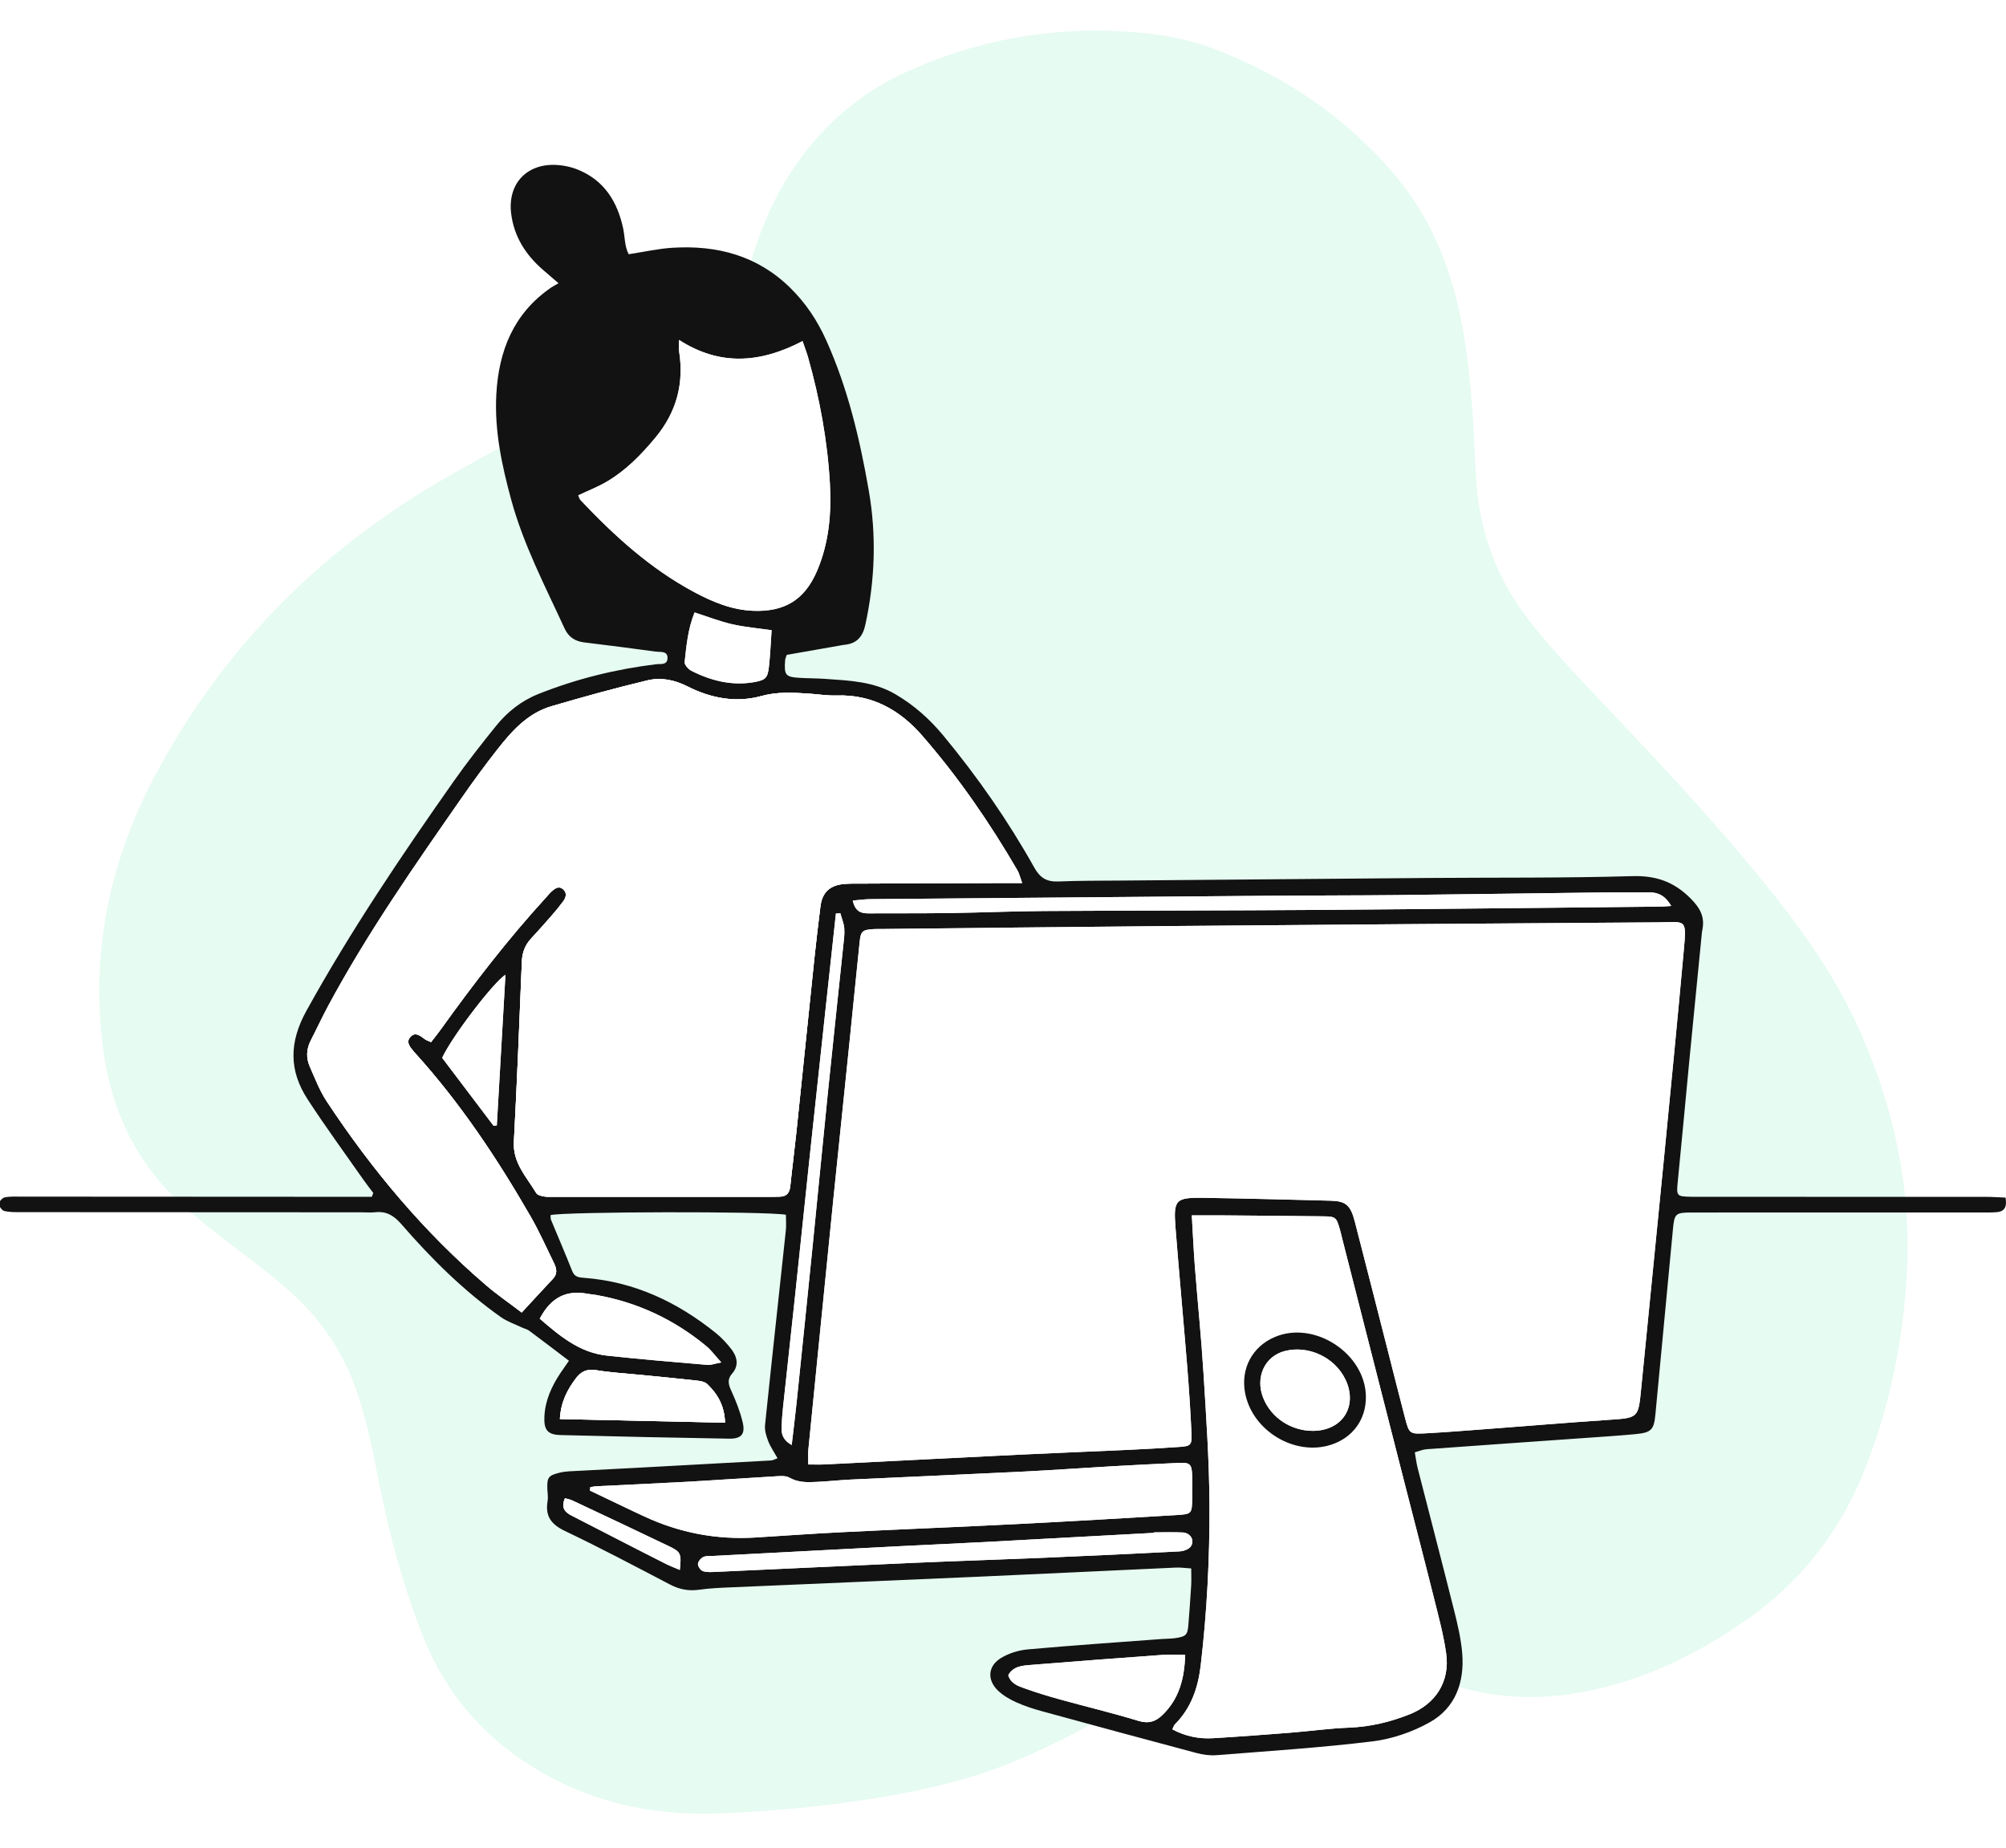
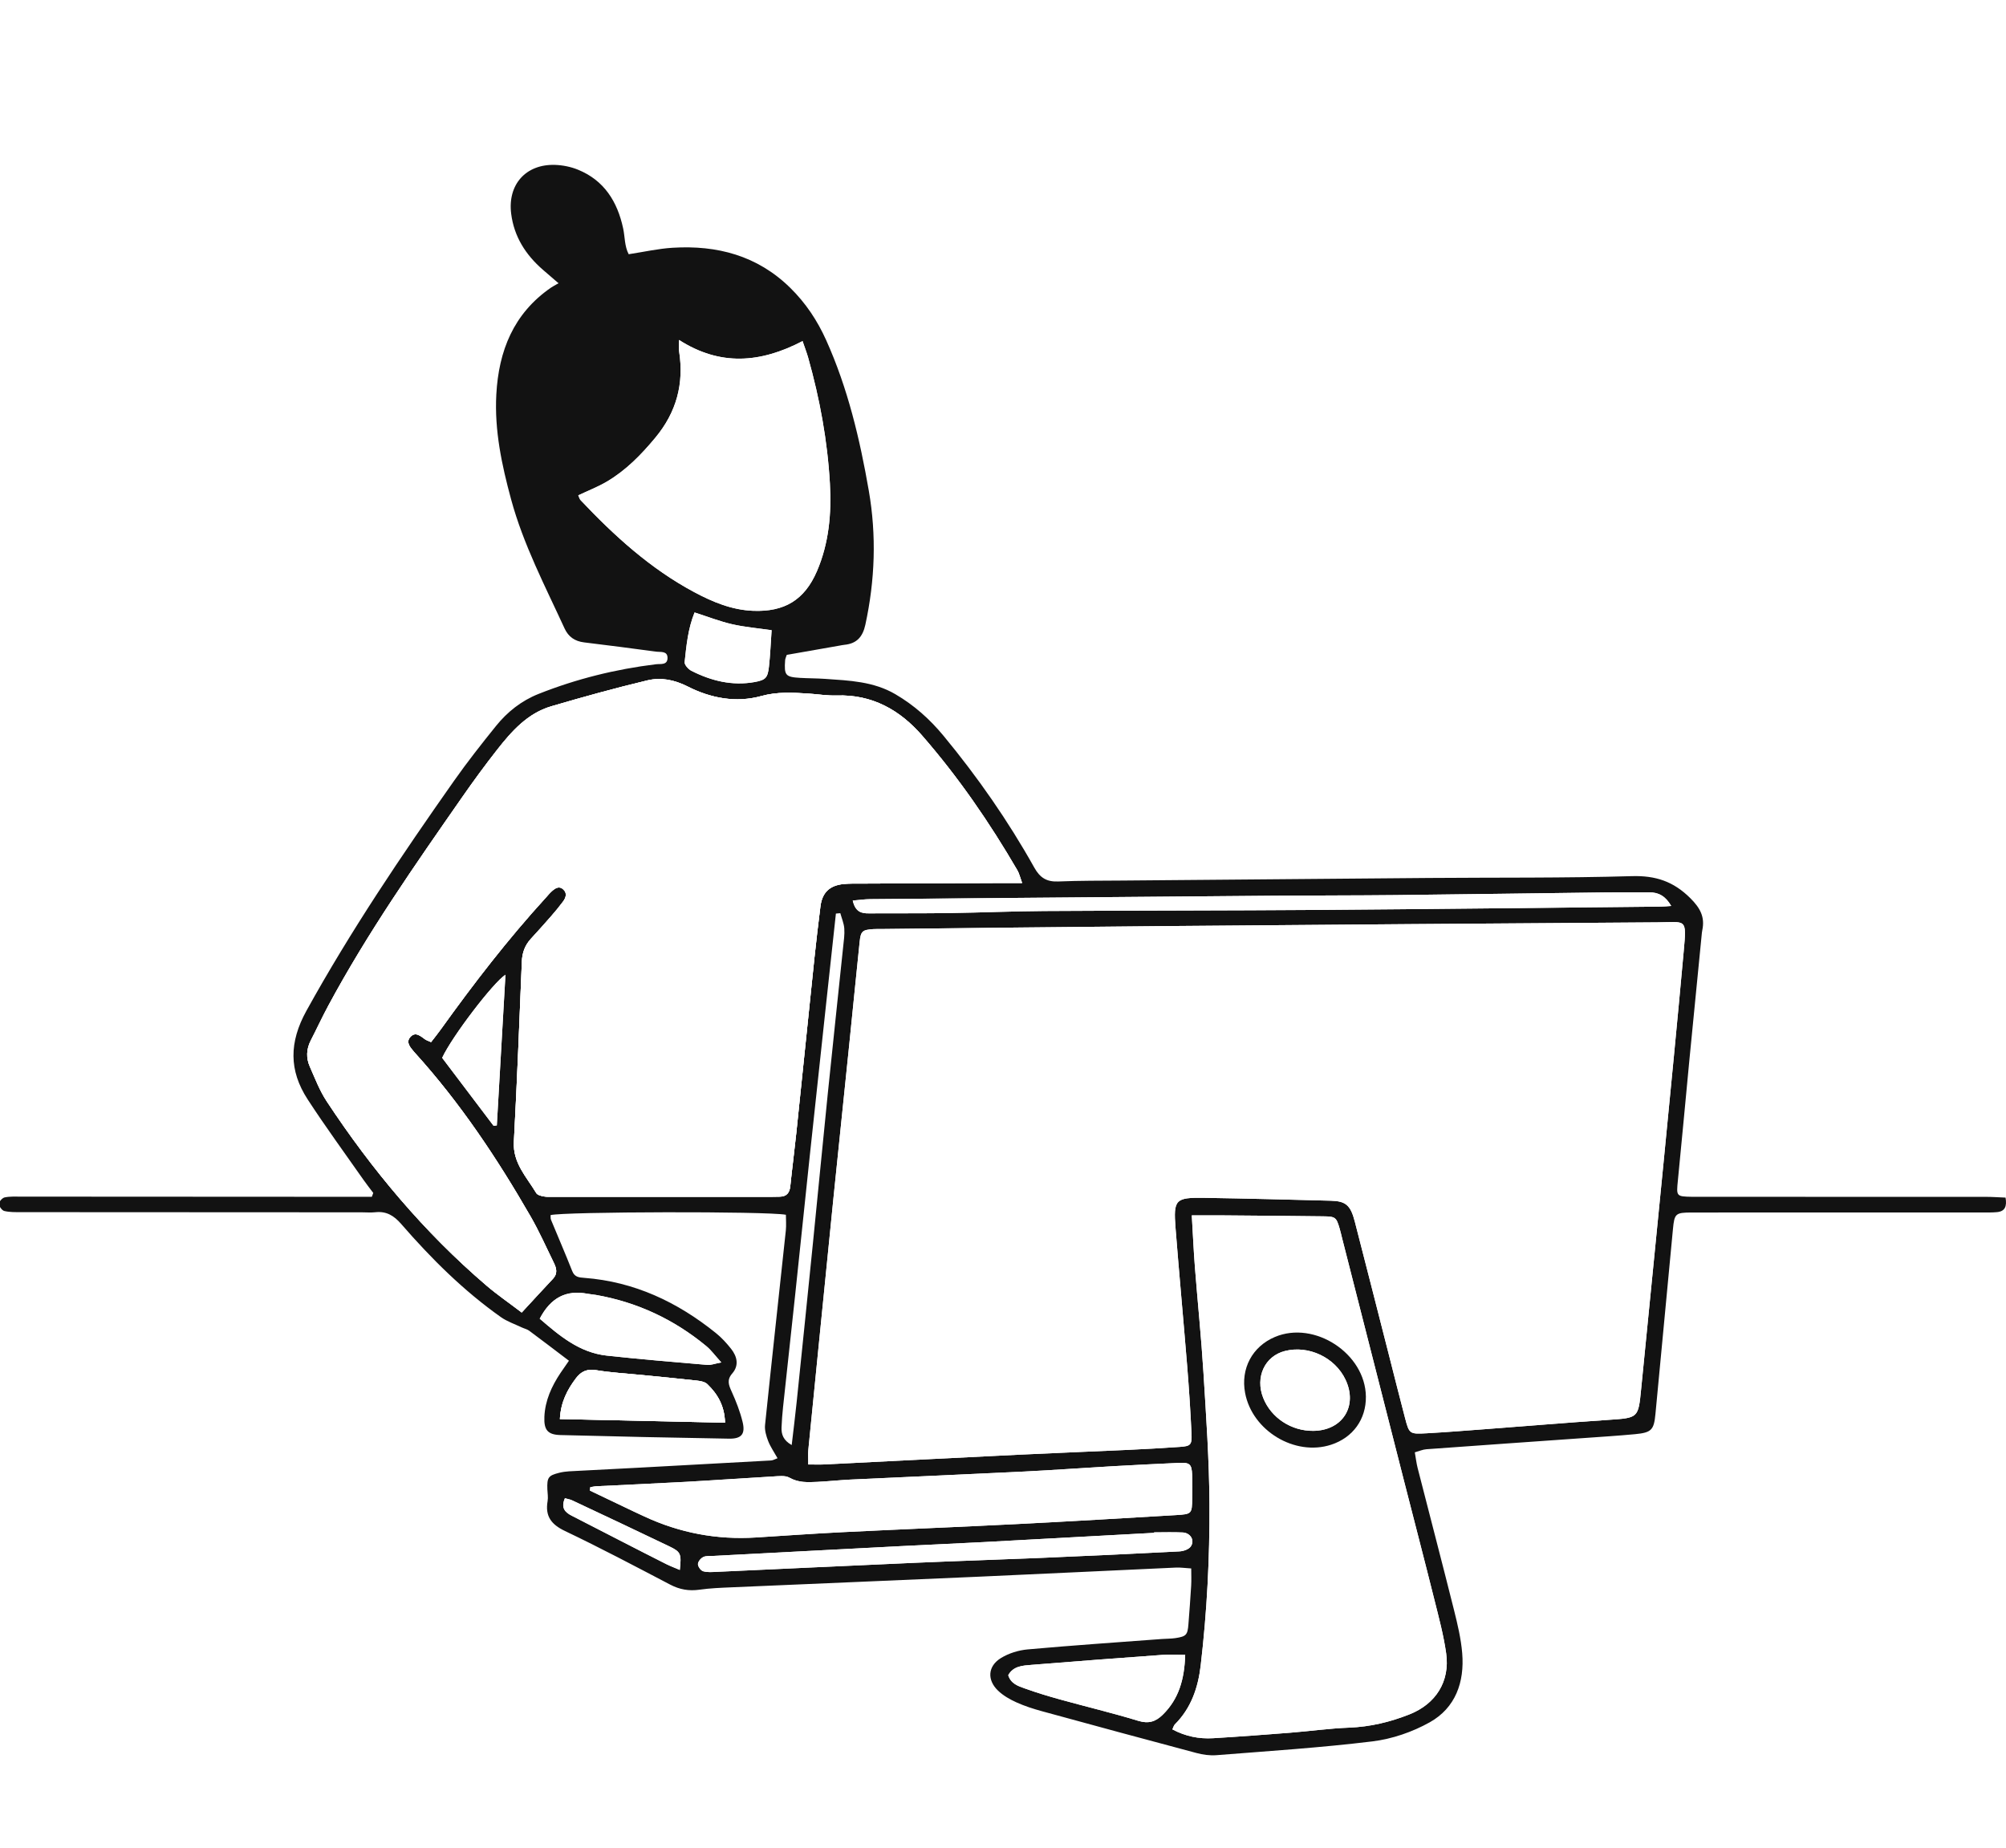
<svg xmlns="http://www.w3.org/2000/svg" width="1080" height="995" viewBox="0 0 1080 995" fill="none">
  <rect x="0" y="0" width="1080" height="995" fill="#808080" stroke="none" />
  <g clip-path="url(#clip0_157_1302)">
    <rect width="1080" height="995" fill="white" />
-     <path opacity="0.1" d="M589.796 16.452C611.789 16.742 633.624 18.565 654.274 26.544C691.968 41.109 724.726 63.212 750.909 94.124C772.52 119.638 783.35 150.095 788.537 182.803C792.346 206.819 793.472 231.063 794.586 255.277C795.955 285.048 805.444 311.532 823.921 334.906C833.196 346.641 843.193 357.717 853.477 368.553C886.342 403.182 919.286 437.739 949.465 474.793C969.39 499.258 987.671 524.805 1000.71 553.731C1019.29 594.973 1028.86 638.211 1026.7 683.444C1024.94 720.352 1017.72 756.391 1004.07 790.932C991.087 823.784 970.471 850.658 941.549 871.145C912.206 891.93 880.456 906.973 844.576 912.162C818.945 915.869 794.076 912.644 770.087 902.889C760.958 899.176 751.969 895.115 742.809 891.482C726.292 884.932 709.351 880.333 691.353 882.919C677.287 884.94 664.033 889.853 650.948 895.24C633.894 902.26 617.912 911.357 601.885 920.373C581.202 932.007 560.277 943.123 537.972 951.451C510.314 961.776 481.515 966.933 452.405 970.808C430.983 973.659 409.489 975.402 387.887 976.249C350.948 977.698 316.481 970.256 284.988 950.114C258.72 933.313 239.749 910.734 228.106 881.862C216.294 852.57 208.624 822.129 202.655 791.205C199.825 776.548 196.642 761.998 191.641 747.875C184.451 727.569 172.767 710.356 156.825 695.953C146.519 686.642 135.373 678.384 124.327 670.001C115.828 663.551 107.499 656.905 99.486 649.844C73.414 626.87 59.65 597.638 55.345 563.58C48.624 510.404 59.86 460.825 85.325 414.069C120.493 349.495 170.103 298.912 233.118 261.296C264.951 242.294 298.336 226.167 330.983 208.674C345.8 200.735 360.586 192.847 373.692 182.137C388.489 170.043 399.575 155.485 405.421 137.096C410.2 122.065 416.322 107.585 424.825 94.241C440.248 70.037 460.765 51.373 486.832 39.289C519.436 24.174 553.827 16.593 589.796 16.452Z" fill="#09D77E" />
    <path d="M200.199 644.316C196.963 644.316 193.727 644.318 190.492 644.316C130.85 644.281 71.208 644.242 11.566 644.222C8.542 644.221 5.448 644.04 2.526 644.632C1.249 644.89 -0.535 646.892 -0.53 648.097C-0.525 649.441 1.038 651.637 2.296 651.946C5.174 652.654 8.279 652.575 11.292 652.578C72.448 652.628 133.604 652.644 194.76 652.667C197.182 652.668 199.628 652.895 202.021 652.63C208.016 651.964 212.071 654.421 216.024 658.976C232.13 677.532 249.512 694.824 269.652 709.073C273.006 711.445 277.077 712.809 280.833 714.604C282.176 715.246 283.742 715.552 284.907 716.415C291.926 721.612 298.858 726.926 306.308 732.572C304.734 734.849 303.21 736.989 301.752 739.173C296.973 746.329 293.469 754.005 293.087 762.733C292.777 769.835 294.872 772.399 301.711 772.577C331.965 773.365 362.223 774.026 392.483 774.526C399.263 774.639 401.401 771.996 399.779 765.42C398.416 759.892 396.318 754.483 393.96 749.286C392.349 745.736 391.163 742.95 394.217 739.435C397.99 735.094 396.879 730.293 393.607 726.148C391.187 723.083 388.476 720.129 385.444 717.684C364.711 700.966 341.504 690.001 314.598 687.957C311.795 687.744 309.382 687.607 308.086 684.322C304.427 675.049 300.446 665.904 296.652 656.684C296.342 655.931 296.486 654.992 296.421 654.172C303.381 652.299 412.847 652.027 423.115 653.982C423.115 656.693 423.38 659.619 423.075 662.484C419.358 697.376 415.498 732.254 411.89 767.157C411.601 769.959 412.52 773.07 413.559 775.776C414.731 778.826 416.676 781.579 418.618 785.059C417.175 785.576 416.179 786.203 415.152 786.26C391.592 787.587 368.029 788.863 344.464 790.122C331.776 790.8 319.085 791.408 306.397 792.103C304.595 792.202 302.773 792.474 301.022 792.911C295.188 794.369 294.467 795.447 294.694 801.782C294.77 803.899 295.179 806.078 294.824 808.123C293.416 816.24 296.727 820.694 304.218 824.257C323.343 833.356 342.07 843.298 360.846 853.114C365.915 855.765 370.924 856.64 376.571 855.835C382.244 855.026 388.015 854.809 393.753 854.559C438.192 852.624 482.635 850.797 527.072 848.829C562.438 847.262 597.795 845.529 633.159 843.924C635.497 843.818 637.857 844.181 641.338 844.396C641.338 847.767 641.481 850.681 641.31 853.576C640.899 860.52 640.373 867.458 639.832 874.394C639.381 880.172 638.666 880.994 632.912 881.887C630.531 882.257 628.085 882.188 625.673 882.369C601.54 884.18 577.39 885.808 553.289 887.978C548.35 888.423 543.073 890.061 538.872 892.644C531.772 897.008 531.329 904.481 537.385 910.237C540.164 912.878 543.723 914.906 547.25 916.499C551.641 918.482 556.297 919.977 560.956 921.254C588.672 928.848 616.408 936.374 644.18 943.76C647.616 944.674 651.354 945.205 654.874 944.925C682.92 942.697 711.03 940.904 738.939 937.492C749.502 936.2 760.395 932.45 769.701 927.25C783.641 919.459 788.521 905.583 787.229 890.015C786.582 882.226 784.742 874.479 782.836 866.864C776.444 841.331 769.762 815.869 763.244 790.367C762.584 787.783 762.282 785.108 761.709 781.886C764.081 781.231 765.985 780.36 767.942 780.217C796.305 778.147 824.676 776.183 853.044 774.173C862.098 773.531 871.16 772.959 880.195 772.115C889.21 771.273 890.458 769.825 891.278 761.099C894.392 727.97 897.533 694.845 900.686 661.72C901.482 653.351 902.04 652.776 910.827 652.769C962.9 652.729 1014.97 652.751 1067.05 652.742C1069.77 652.742 1072.51 652.83 1075.21 652.562C1079.49 652.138 1080.55 649.445 1079.76 644.743C1076.11 644.6 1072.57 644.342 1069.03 644.34C1018.16 644.314 967.302 644.322 916.44 644.322C914.623 644.322 912.806 644.349 910.99 644.315C902.411 644.156 902.493 644.057 903.354 635.42C905.515 613.749 907.471 592.058 909.566 570.38C911.719 548.101 913.937 525.829 916.132 503.553C916.221 502.65 916.289 501.737 916.476 500.852C917.989 493.681 915.396 488.865 910.026 483.522C900.95 474.493 891.325 471.31 878.54 471.684C842.237 472.745 805.894 472.379 769.566 472.66C714.477 473.086 659.387 473.577 604.298 474.056C592.795 474.156 581.282 474.071 569.795 474.557C563.579 474.82 559.953 472.634 556.85 467.085C542.784 441.933 526.352 418.352 507.987 396.13C500.598 387.188 492.125 379.617 482.02 373.717C470.238 366.838 457.248 366.389 444.28 365.483C439.753 365.167 435.201 365.209 430.67 364.939C422.867 364.475 422.112 363.542 422.705 355.421C422.768 354.551 423.215 353.709 423.576 352.559C432.974 350.911 442.443 349.251 451.913 347.592C452.807 347.435 453.698 347.232 454.599 347.145C461.227 346.506 464.466 342.898 465.896 336.316C471.104 312.344 471.934 288.272 467.75 264.166C462.93 236.397 456.459 209.041 444.814 183.159C440.036 172.538 433.757 163.101 425.405 154.915C407.712 137.574 386.071 131.917 362.131 133.383C354.353 133.859 346.654 135.622 338.475 136.863C336.209 132.536 336.489 127.612 335.504 123.004C332.416 108.558 325.302 97.098 311.125 91.336C307.291 89.778 302.949 88.904 298.807 88.772C283.115 88.274 273.241 99.37 275.202 115.028C276.745 127.355 282.984 137.127 292.209 145.165C294.633 147.276 297.077 149.364 300.701 152.486C298.722 153.635 297.631 154.175 296.639 154.858C276.48 168.748 268.469 188.883 267.205 212.417C266.168 231.722 270.156 250.356 275.161 268.81C281.779 293.211 293.483 315.528 303.957 338.344C306.022 342.842 309.51 345.244 314.492 345.842C327.403 347.392 340.299 349.081 353.187 350.816C355.651 351.148 359.437 350.301 359.386 354.266C359.336 358.22 355.627 357.305 353.096 357.615C331.375 360.279 310.308 365.493 289.953 373.582C280.692 377.262 273.146 383.261 266.997 390.888C259.213 400.542 251.524 410.308 244.39 420.446C216.164 460.555 188.75 501.145 164.971 544.178C155.611 561.118 155.537 576.33 165.618 591.84C175.172 606.536 185.559 620.691 195.609 635.065C197.317 637.507 199.171 639.848 200.958 642.235C200.705 642.929 200.452 643.623 200.199 644.316ZM435.151 788.416C435.151 784.868 434.976 782.756 435.178 780.681C436.995 762.015 438.877 743.355 440.741 724.694C443.388 698.207 446.002 671.716 448.692 645.232C451.504 617.548 454.403 589.871 457.236 562.189C459.115 543.833 460.907 525.469 462.817 507.116C463.422 501.297 464.269 500.601 470.157 500.201C471.665 500.099 473.184 500.16 474.697 500.145C524.941 499.621 575.185 499.015 625.43 498.591C714.423 497.839 803.416 497.147 892.41 496.557C907.852 496.455 908.121 494.018 906.506 511.883C903.074 549.843 899.352 587.777 895.649 625.712C891.683 666.356 887.574 706.987 883.584 747.629C882.024 763.518 882.081 763.32 865.951 764.407C843.619 765.911 821.311 767.779 798.99 769.458C788.734 770.23 778.48 771.048 768.212 771.616C758.8 772.135 758.717 772.019 756.401 763.199C753.481 752.079 750.701 740.922 747.856 729.782C741.717 705.744 735.618 681.696 729.413 657.675C727.138 648.869 724.578 646.631 716.546 646.421C693.857 645.827 671.167 645.225 648.474 644.869C632.758 644.622 631.682 645.736 632.897 661.209C634.839 685.936 637.148 710.633 639.15 735.356C640.126 747.417 640.915 759.499 641.481 771.587C641.777 777.918 641.063 778.557 635.136 778.967C625.781 779.614 616.417 780.139 607.05 780.574C587.706 781.471 568.353 782.194 549.011 783.135C513.959 784.839 478.912 786.658 443.862 788.399C441.222 788.53 438.57 788.416 435.151 788.416ZM280.877 706.601C273.786 701.205 267.561 696.933 261.859 692.052C228.272 663.304 200.186 629.724 175.904 592.92C172.116 587.178 169.604 580.559 166.802 574.213C164.759 569.584 164.914 564.835 167.291 560.212C170.473 554.025 173.392 547.701 176.685 541.575C197.8 502.299 223.307 465.832 248.732 429.32C254.782 420.63 261.037 412.065 267.573 403.736C275.471 393.67 284.011 383.995 296.835 380.231C313.935 375.212 331.131 370.456 348.46 366.313C355.79 364.561 362.934 365.899 370.248 369.602C382.566 375.84 396.168 378.513 409.899 374.719C418.348 372.384 426.636 372.849 435.07 373.387C440.201 373.714 445.342 374.593 450.453 374.426C469.543 373.803 484.432 382.199 496.479 396.036C516.007 418.468 532.805 442.897 547.761 468.589C548.734 470.262 549.149 472.259 550.284 475.364C545.905 475.364 542.659 475.352 539.413 475.366C513.988 475.47 488.563 475.572 463.138 475.693C460.112 475.708 457.066 475.627 454.066 475.939C446.597 476.713 442.643 480.555 441.712 487.939C440.538 497.242 439.431 506.555 438.456 515.881C435.183 547.165 432.007 578.459 428.736 609.744C427.73 619.37 426.468 628.97 425.472 638.597C425.099 642.195 423.496 644.181 419.789 644.238C418.276 644.261 416.763 644.311 415.25 644.311C376.202 644.315 337.155 644.315 298.108 644.306C296.293 644.306 294.438 644.436 292.676 644.105C291.264 643.84 289.336 643.344 288.715 642.305C283.533 633.635 276.057 626.165 276.666 614.675C278.377 582.355 279.646 550.012 280.96 517.673C281.155 512.874 282.634 508.858 285.863 505.36C289.558 501.357 293.193 497.297 296.775 493.192C298.961 490.686 301.088 488.116 303.073 485.45C304.593 483.408 305.524 480.995 303.337 478.9C301.007 476.668 298.867 478.217 297.001 479.891C295.88 480.897 294.932 482.094 293.912 483.211C273.456 505.587 254.992 529.552 237.333 554.159C235.635 556.525 233.8 558.792 232.08 561.036C230.468 560.302 229.58 560.051 228.872 559.547C226.396 557.788 223.674 555.222 220.942 558.25C218.313 561.164 220.876 563.815 222.814 566.172C223.006 566.406 223.214 566.627 223.417 566.851C247.72 593.691 267.654 623.638 285.661 654.912C290.329 663.02 294.135 671.627 298.257 680.044C299.641 682.87 300.278 685.714 297.719 688.428C292.351 694.122 287.074 699.902 280.877 706.601ZM631.197 931.038C631.744 929.895 631.941 928.937 632.519 928.36C641.308 919.576 645.033 908.596 646.44 896.591C649.824 867.724 651.318 838.712 651.156 809.697C651.025 786.143 649.38 762.583 647.927 739.056C646.753 720.057 644.797 701.108 643.318 682.126C642.622 673.183 642.231 664.216 641.644 654.297C647.591 654.297 652.339 654.264 657.087 654.303C675.539 654.457 693.992 654.584 712.443 654.827C719.049 654.914 719.45 655.34 721.278 661.535C721.791 663.273 722.171 665.051 722.619 666.809C733.754 710.459 744.882 754.111 756.028 797.759C761.414 818.851 766.925 839.911 772.199 861.031C774.606 870.67 777.225 880.327 778.598 890.137C780.715 905.264 772.987 917.334 758.905 922.929C748.424 927.093 737.691 929.661 726.322 930.098C715.765 930.504 705.254 931.991 694.709 932.824C680.846 933.919 666.975 934.956 653.094 935.791C645.483 936.249 638.194 934.762 631.197 931.038ZM432.088 183.632C433.393 187.461 434.369 189.946 435.09 192.502C441.352 214.703 445.506 237.305 446.809 260.331C447.722 276.46 446.299 292.466 439.818 307.513C433.123 323.059 422.26 329.503 405.47 328.836C393.945 328.379 383.651 324.067 373.734 318.766C350.212 306.194 330.769 288.514 312.61 269.286C312.04 268.683 311.835 267.735 311.331 266.676C316.579 264.187 321.89 262.13 326.731 259.276C337.012 253.216 345.192 244.831 352.817 235.649C364.219 221.917 368.36 206.559 365.615 189.102C365.363 187.504 365.581 185.833 365.581 183.018C387.628 197.153 409.309 195.534 432.088 183.632ZM317.582 802.468C317.652 801.863 317.722 801.258 317.792 800.653C318.9 800.473 320.003 800.186 321.117 800.131C337.117 799.337 353.122 798.666 369.116 797.779C384.804 796.908 400.477 795.771 416.163 794.883C419.138 794.715 422.689 794.203 425.027 795.525C429.914 798.288 434.895 798.026 439.988 797.787C446.023 797.503 452.039 796.824 458.074 796.54C489.168 795.074 520.27 793.76 551.361 792.228C567.356 791.44 583.331 790.263 599.321 789.349C611.087 788.677 622.86 788.114 634.633 787.57C640.566 787.295 641.581 788.165 641.837 793.994C642.023 798.22 641.96 802.461 641.878 806.692C641.718 814.945 641.693 815.158 633.203 815.666C604.55 817.382 575.894 819.06 547.227 820.511C516.141 822.085 485.037 823.307 453.949 824.844C438.258 825.619 422.584 826.744 406.903 827.725C385.945 829.035 365.962 825.27 346.956 816.43C345.038 815.538 343.113 814.658 341.203 813.748C333.327 809.993 325.455 806.228 317.582 802.468ZM459.104 484.832C462.669 484.529 465.555 484.093 468.444 484.067C541.061 483.422 613.679 482.801 686.296 482.221C708.084 482.047 729.873 482.116 751.66 481.882C789.477 481.474 827.293 480.901 865.109 480.435C872.674 480.342 880.241 480.46 887.806 480.398C893.029 480.356 896.759 482.508 899.754 487.731C897.342 487.893 895.886 488.065 894.427 488.079C832.705 488.697 770.983 489.42 709.259 489.868C660.236 490.225 611.21 490.16 562.186 490.458C545.249 490.561 528.316 491.308 511.378 491.551C496.855 491.76 482.327 491.651 467.801 491.723C463.922 491.743 460.541 491.12 459.104 484.832ZM621.305 825.231C621.307 825.143 621.309 825.055 621.31 824.967C626.452 824.967 631.604 824.774 636.734 825.027C640.956 825.235 643.401 829.303 641.072 832.603C639.969 834.166 637.09 835.107 634.958 835.218C610.196 836.508 585.427 837.653 560.653 838.701C537.99 839.661 515.315 840.357 492.653 841.347C457.004 842.903 421.363 844.619 385.717 846.228C383.313 846.337 380.76 846.565 378.533 845.889C377.267 845.505 375.76 843.398 375.762 842.069C375.763 840.755 377.269 838.924 378.587 838.268C380.099 837.516 382.127 837.748 383.936 837.653C417.759 835.878 451.583 834.103 485.408 832.363C500.208 831.602 515.015 830.979 529.813 830.194C560.312 828.575 590.808 826.889 621.305 825.231ZM638.09 890.9C637.681 904.034 634.699 914.65 625.927 923.216C622.161 926.895 618.348 928.111 612.859 926.438C598.992 922.211 584.866 918.841 570.885 914.976C564.48 913.204 558.1 911.278 551.849 909.03C548.268 907.741 544.263 906.558 542.819 901.864C545.53 896.915 550.598 896.693 555.264 896.312C578.753 894.39 602.257 892.649 625.762 890.936C629.315 890.677 632.902 890.9 638.09 890.9ZM388.336 733.48C384.73 734.162 382.773 734.977 380.899 734.817C362.831 733.268 344.753 731.78 326.727 729.818C311.865 728.201 301.14 719.04 290.575 709.939C296.469 698.643 304.779 694.291 316.345 696.514C317.827 696.799 319.346 696.881 320.834 697.142C343.08 701.045 362.863 710.321 380.239 724.681C382.889 726.871 384.958 729.767 388.336 733.48ZM301.437 763.968C301.951 754.615 305.495 748.133 310.043 742.052C312.788 738.381 316.033 736.831 320.965 737.65C328.984 738.981 337.154 739.407 345.259 740.216C355.162 741.206 365.073 742.127 374.961 743.244C376.981 743.473 379.459 743.876 380.797 745.163C386.29 750.45 390.071 756.721 390.345 765.909C360.681 765.262 331.6 764.626 301.437 763.968ZM450.038 491.829C450.829 491.759 451.62 491.69 452.411 491.621C453.162 494.365 454.345 497.078 454.551 499.863C454.794 503.144 454.283 506.497 453.938 509.802C451.184 536.247 448.328 562.681 445.63 589.131C442.9 615.883 440.351 642.653 437.655 669.408C434.777 697.966 431.84 726.518 428.883 755.068C428.119 762.451 427.185 769.817 426.24 777.961C421.699 775.405 420.619 772.197 420.77 768.443C420.915 764.823 421.192 761.201 421.577 757.597C423.723 737.471 425.954 717.353 428.092 697.225C430.773 671.988 433.365 646.741 436.048 621.503C438.826 595.368 441.662 569.239 444.481 543.108C446.326 526.014 448.185 508.922 450.038 491.829ZM267.479 605.887C266.899 605.957 266.319 606.027 265.739 606.097C256.467 593.845 247.196 581.593 238.047 569.502C243.364 558 265.601 528.913 272.131 524.752C270.581 551.789 269.03 578.838 267.479 605.887ZM373.945 329.725C381.046 331.996 387.492 334.537 394.169 336.063C401.066 337.638 408.187 338.227 415.427 339.279C414.936 346.281 414.691 352.604 413.993 358.877C413.328 364.861 412.263 366.109 406.282 367.185C394.23 369.354 382.898 366.553 372.186 361.106C370.554 360.276 368.444 357.89 368.6 356.444C369.561 347.567 370.366 338.584 373.945 329.725ZM304.139 806.589C305.768 807.056 306.969 807.232 308.018 807.726C325.486 815.953 342.971 824.146 360.37 832.519C366.621 835.527 366.91 836.565 366.009 845.2C363.416 844.089 360.92 843.169 358.558 841.982C350.201 837.782 341.885 833.498 333.562 829.231C324.97 824.826 316.394 820.39 307.797 815.994C304.223 814.167 301.859 811.826 304.139 806.589Z" fill="#121212" />
    <path d="M435.151 788.416C438.569 788.416 441.222 788.53 443.862 788.398C478.912 786.658 513.959 784.839 549.011 783.135C568.353 782.194 587.706 781.471 607.05 780.574C616.417 780.139 625.781 779.614 635.136 778.967C641.063 778.557 641.777 777.918 641.481 771.587C640.915 759.499 640.126 747.417 639.15 735.356C637.148 710.633 634.839 685.936 632.897 661.209C631.682 645.736 632.758 644.621 648.474 644.869C671.167 645.225 693.857 645.827 716.546 646.421C724.578 646.631 727.138 648.869 729.413 657.675C735.618 681.696 741.717 705.744 747.856 729.782C750.701 740.922 753.481 752.079 756.401 763.199C758.717 772.019 758.8 772.135 768.212 771.615C778.48 771.048 788.734 770.23 798.99 769.458C821.311 767.779 843.619 765.911 865.951 764.407C882.081 763.32 882.024 763.518 883.584 747.629C887.574 706.987 891.683 666.356 895.649 625.712C899.352 587.777 903.074 549.843 906.506 511.883C908.121 494.018 907.852 496.455 892.41 496.557C803.416 497.147 714.423 497.839 625.43 498.591C575.185 499.015 524.941 499.621 474.697 500.144C473.184 500.16 471.665 500.099 470.157 500.201C464.269 500.601 463.422 501.297 462.817 507.116C460.907 525.469 459.115 543.833 457.236 562.189C454.403 589.871 451.504 617.547 448.692 645.232C446.002 671.716 443.388 698.206 440.741 724.694C438.877 743.355 436.995 762.015 435.178 780.681C434.976 782.756 435.151 784.868 435.151 788.416Z" fill="white" />
    <path d="M280.877 706.601C287.075 699.902 292.351 694.122 297.719 688.428C300.278 685.714 299.641 682.87 298.257 680.044C294.135 671.627 290.329 663.02 285.661 654.912C267.655 623.638 247.72 593.691 223.417 566.851C223.214 566.627 223.006 566.406 222.814 566.172C220.876 563.816 218.313 561.164 220.942 558.25C223.674 555.222 226.396 557.788 228.872 559.547C229.58 560.051 230.468 560.302 232.08 561.036C233.8 558.792 235.635 556.525 237.333 554.159C254.992 529.552 273.456 505.588 293.912 483.211C294.932 482.094 295.88 480.897 297.001 479.891C298.867 478.217 301.007 476.668 303.337 478.9C305.524 480.995 304.593 483.408 303.073 485.45C301.088 488.116 298.961 490.687 296.775 493.192C293.193 497.297 289.558 501.357 285.863 505.36C282.634 508.859 281.155 512.874 280.96 517.673C279.646 550.012 278.377 582.356 276.666 614.675C276.057 626.165 283.533 633.635 288.715 642.305C289.336 643.344 291.264 643.84 292.676 644.105C294.438 644.436 296.293 644.306 298.108 644.306C337.155 644.315 376.202 644.315 415.25 644.311C416.763 644.311 418.276 644.261 419.789 644.238C423.496 644.181 425.099 642.195 425.472 638.597C426.468 628.97 427.73 619.37 428.736 609.744C432.007 578.459 435.183 547.165 438.456 515.881C439.431 506.555 440.538 497.242 441.712 487.939C442.643 480.555 446.597 476.713 454.066 475.939C457.066 475.627 460.112 475.708 463.138 475.693C488.563 475.572 513.988 475.47 539.413 475.366C542.659 475.353 545.905 475.364 550.284 475.364C549.149 472.259 548.734 470.262 547.761 468.589C532.805 442.897 516.007 418.468 496.479 396.036C484.432 382.199 469.543 373.803 450.453 374.426C445.342 374.593 440.201 373.714 435.07 373.387C426.636 372.85 418.348 372.384 409.899 374.719C396.168 378.513 382.566 375.84 370.248 369.602C362.934 365.899 355.79 364.561 348.46 366.313C331.131 370.456 313.935 375.212 296.835 380.231C284.011 383.995 275.471 393.67 267.573 403.736C261.037 412.065 254.782 420.63 248.732 429.32C223.308 465.832 197.801 502.299 176.685 541.575C173.392 547.701 170.473 554.025 167.291 560.212C164.914 564.835 164.759 569.584 166.802 574.213C169.604 580.559 172.116 587.178 175.904 592.92C200.186 629.724 228.272 663.304 261.859 692.052C267.561 696.934 273.786 701.205 280.877 706.601Z" fill="white" />
    <path d="M631.197 931.038C638.194 934.762 645.483 936.249 653.094 935.791C666.975 934.956 680.846 933.92 694.709 932.824C705.254 931.991 715.765 930.504 726.322 930.098C737.691 929.661 748.424 927.093 758.905 922.929C772.987 917.334 780.715 905.264 778.598 890.137C777.225 880.327 774.606 870.67 772.199 861.031C766.925 839.912 761.414 818.851 756.028 797.759C744.882 754.111 733.754 710.459 722.619 666.809C722.171 665.051 721.791 663.273 721.278 661.535C719.45 655.34 719.049 654.914 712.443 654.827C693.992 654.585 675.539 654.457 657.087 654.303C652.339 654.264 647.591 654.297 641.644 654.297C642.231 664.216 642.622 673.183 643.318 682.127C644.797 701.108 646.753 720.057 647.927 739.056C649.38 762.584 651.025 786.143 651.156 809.697C651.318 838.712 649.824 867.725 646.44 896.591C645.033 908.596 641.308 919.577 632.519 928.36C631.941 928.937 631.744 929.895 631.197 931.038ZM735.374 751.859C735.523 764.102 728.394 773.965 716.629 777.79C697.145 784.124 674.18 770.297 670.346 749.922C667.88 736.816 674.217 724.912 686.399 719.767C707.711 710.766 735.092 728.707 735.374 751.859Z" fill="white" />
    <path d="M317.582 802.467C325.455 806.228 333.327 809.993 341.203 813.747C343.113 814.658 345.038 815.538 346.956 816.43C365.962 825.273 385.945 829.038 406.903 827.725C422.584 826.744 438.258 825.619 453.949 824.844C485.037 823.307 516.141 822.085 547.227 820.511C575.894 819.06 604.55 817.381 633.203 815.666C641.693 815.157 641.718 814.945 641.878 806.692C641.96 802.461 642.023 798.219 641.837 793.994C641.581 788.165 640.566 787.295 634.633 787.57C622.86 788.114 611.087 788.677 599.321 789.349C583.331 790.262 567.356 791.44 551.361 792.228C520.27 793.76 489.168 795.074 458.074 796.539C452.039 796.824 446.023 797.503 439.988 797.786C434.895 798.025 429.914 798.288 425.027 795.525C422.689 794.203 419.138 794.715 416.163 794.883C400.477 795.771 384.804 796.908 369.116 797.778C353.122 798.666 337.116 799.337 321.117 800.131C320.003 800.186 318.9 800.473 317.792 800.652C317.722 801.257 317.652 801.862 317.582 802.467Z" fill="white" />
    <path d="M459.104 484.832C460.541 491.12 463.922 491.743 467.801 491.723C482.327 491.651 496.855 491.76 511.378 491.551C528.316 491.308 545.249 490.561 562.186 490.458C611.21 490.16 660.236 490.225 709.259 489.868C770.983 489.42 832.705 488.697 894.427 488.079C895.886 488.065 897.342 487.894 899.754 487.731C896.759 482.508 893.029 480.356 887.806 480.399C880.241 480.461 872.674 480.342 865.109 480.435C827.293 480.902 789.477 481.474 751.66 481.882C729.873 482.116 708.084 482.047 686.296 482.221C613.679 482.801 541.061 483.422 468.444 484.068C465.555 484.093 462.669 484.53 459.104 484.832Z" fill="white" />
    <path d="M621.305 825.231C590.808 826.889 560.312 828.575 529.813 830.194C515.015 830.979 500.208 831.602 485.408 832.363C451.583 834.103 417.759 835.878 383.936 837.653C382.127 837.748 380.099 837.516 378.587 838.268C377.269 838.924 375.763 840.755 375.762 842.069C375.76 843.398 377.267 845.505 378.533 845.889C380.76 846.565 383.313 846.337 385.717 846.228C421.363 844.619 457.004 842.903 492.653 841.347C515.315 840.357 537.99 839.661 560.653 838.701C585.426 837.653 610.196 836.508 634.958 835.218C637.09 835.106 639.969 834.166 641.072 832.603C643.401 829.303 640.956 825.235 636.734 825.027C631.604 824.774 626.452 824.967 621.31 824.967C621.309 825.055 621.307 825.143 621.305 825.231Z" fill="white" />
    <path d="M638.09 890.899C632.902 890.899 629.315 890.677 625.762 890.936C602.257 892.649 578.753 894.39 555.264 896.311C550.598 896.693 545.53 896.915 542.819 901.864C544.263 906.557 548.268 907.741 551.849 909.029C558.1 911.278 564.48 913.204 570.885 914.975C584.866 918.841 598.992 922.211 612.859 926.438C618.348 928.111 622.161 926.894 625.927 923.216C634.699 914.65 637.681 904.034 638.09 890.899Z" fill="white" />
    <path d="M301.437 763.968C331.6 764.626 360.681 765.261 390.346 765.909C390.071 756.721 386.29 750.45 380.797 745.163C379.46 743.875 376.981 743.472 374.961 743.244C365.073 742.127 355.162 741.205 345.259 740.216C337.154 739.407 328.984 738.981 320.965 737.65C316.033 736.831 312.788 738.381 310.043 742.051C305.495 748.133 301.951 754.615 301.437 763.968Z" fill="white" />
-     <path d="M450.038 491.829C448.185 508.922 446.326 526.014 444.481 543.108C441.662 569.239 438.826 595.368 436.048 621.503C433.365 646.741 430.773 671.988 428.092 697.225C425.954 717.353 423.723 737.471 421.577 757.597C421.192 761.201 420.915 764.823 420.77 768.443C420.619 772.197 421.699 775.405 426.24 777.961C427.185 769.817 428.119 762.451 428.883 755.068C431.84 726.518 434.777 697.966 437.655 669.408C440.351 642.653 442.9 615.883 445.63 589.131C448.328 562.681 451.184 536.247 453.938 509.802C454.282 506.497 454.794 503.144 454.551 499.863C454.345 497.078 453.162 494.366 452.411 491.621C451.62 491.69 450.829 491.76 450.038 491.829Z" fill="white" />
    <path d="M267.479 605.887C269.03 578.838 270.581 551.789 272.131 524.752C265.601 528.913 243.364 558 238.047 569.502C247.196 581.593 256.467 593.845 265.739 606.097C266.319 606.027 266.899 605.957 267.479 605.887Z" fill="white" />
    <path d="M304.139 806.589C301.859 811.826 304.223 814.167 307.797 815.994C316.394 820.39 324.97 824.826 333.562 829.231C341.885 833.498 350.201 837.782 358.558 841.982C360.92 843.169 363.416 844.089 366.009 845.2C366.91 836.565 366.621 835.527 360.37 832.519C342.971 824.146 325.486 815.953 308.018 807.726C306.969 807.232 305.768 807.056 304.139 806.589Z" fill="white" />
    <path d="M735.374 751.859C735.092 728.707 707.711 710.766 686.399 719.767C674.217 724.912 667.88 736.816 670.346 749.922C674.18 770.297 697.145 784.124 716.629 777.79C728.394 773.965 735.523 764.102 735.374 751.859ZM707.114 770.321C695.222 770.461 684.326 763.3 680.082 752.555C675.674 741.396 680.938 730.068 691.807 727.324C704.56 724.104 718.751 730.817 724.396 742.74C731.125 756.953 722.866 770.135 707.114 770.321Z" fill="#121212" />
    <path d="M707.114 770.321C722.866 770.136 731.125 756.953 724.396 742.74C718.751 730.817 704.56 724.104 691.807 727.324C680.938 730.068 675.674 741.396 680.082 752.555C684.326 763.3 695.222 770.461 707.114 770.321Z" fill="white" />
    <path d="M280.877 706.601C287.075 699.902 292.351 694.122 297.719 688.428C300.278 685.714 299.641 682.87 298.257 680.044C294.135 671.627 290.329 663.02 285.661 654.912C267.655 623.638 247.72 593.691 223.417 566.851C223.214 566.627 223.006 566.406 222.814 566.172C220.876 563.816 218.313 561.164 220.942 558.25C223.674 555.222 226.396 557.788 228.872 559.547C229.58 560.051 230.468 560.302 232.08 561.036C233.8 558.792 235.635 556.525 237.333 554.159C254.992 529.552 273.456 505.588 293.912 483.211C294.932 482.094 295.88 480.897 297.001 479.891C298.867 478.217 301.007 476.668 303.337 478.9C305.524 480.995 304.593 483.408 303.073 485.45C301.088 488.116 298.961 490.687 296.775 493.192C293.193 497.297 289.558 501.357 285.863 505.36C282.634 508.859 281.155 512.874 280.96 517.673C279.646 550.012 278.377 582.356 276.666 614.675C276.057 626.165 283.533 633.635 288.715 642.305C289.336 643.344 291.264 643.84 292.676 644.105C294.438 644.436 296.293 644.306 298.108 644.306C337.155 644.315 376.202 644.315 415.25 644.311C416.763 644.311 418.276 644.261 419.789 644.238C423.496 644.181 425.099 642.195 425.472 638.597C426.468 628.97 427.73 619.37 428.736 609.744C432.007 578.459 435.183 547.165 438.456 515.881C439.431 506.555 440.538 497.242 441.712 487.939C442.643 480.555 446.597 476.713 454.066 475.939C457.066 475.627 460.112 475.708 463.138 475.693C488.563 475.572 513.988 475.47 539.413 475.366C542.659 475.353 545.905 475.364 550.284 475.364C549.149 472.259 548.734 470.262 547.761 468.589C532.805 442.897 516.007 418.468 496.479 396.036C484.432 382.199 469.543 373.803 450.453 374.426C445.342 374.593 440.201 373.714 435.07 373.387C426.636 372.85 418.348 372.384 409.899 374.719C396.168 378.513 382.566 375.84 370.248 369.602C362.934 365.899 355.79 364.561 348.46 366.313C331.131 370.456 313.935 375.212 296.835 380.231C284.011 383.995 275.471 393.67 267.573 403.736C261.037 412.065 254.782 420.63 248.732 429.32C223.308 465.832 197.801 502.299 176.685 541.575C173.392 547.701 170.473 554.025 167.291 560.212C164.914 564.835 164.759 569.584 166.802 574.213C169.604 580.559 172.116 587.178 175.904 592.92C200.186 629.724 228.272 663.304 261.859 692.052C267.561 696.934 273.786 701.205 280.877 706.601Z" fill="white" />
    <path d="M432.088 183.633C433.393 187.461 434.369 189.946 435.09 192.503C441.352 214.703 445.506 237.305 446.809 260.332C447.722 276.461 446.299 292.467 439.819 307.514C433.123 323.059 422.26 329.503 405.47 328.837C393.945 328.379 383.651 324.067 373.734 318.767C350.212 306.194 330.769 288.514 312.61 269.287C312.04 268.683 311.835 267.735 311.331 266.677C316.579 264.187 321.89 262.13 326.731 259.277C337.012 253.217 345.192 244.831 352.817 235.649C364.219 221.917 368.36 206.559 365.615 189.102C365.363 187.505 365.581 185.833 365.581 183.018C387.628 197.154 409.309 195.535 432.088 183.633Z" fill="white" />
    <path d="M373.945 329.725C381.046 331.996 387.492 334.537 394.169 336.063C401.066 337.638 408.187 338.227 415.427 339.279C414.936 346.281 414.691 352.604 413.993 358.877C413.327 364.861 412.263 366.109 406.282 367.185C394.23 369.354 382.898 366.553 372.186 361.106C370.554 360.276 368.444 357.89 368.6 356.444C369.561 347.567 370.366 338.584 373.945 329.725Z" fill="white" />
-     <path d="M388.336 733.481C384.73 734.162 382.773 734.977 380.899 734.817C362.831 733.268 344.753 731.78 326.727 729.819C311.865 728.202 301.14 719.04 290.575 709.939C296.469 698.643 304.778 694.291 316.345 696.514C317.827 696.799 319.347 696.881 320.834 697.142C343.08 701.045 362.863 710.321 380.239 724.681C382.889 726.872 384.958 729.767 388.336 733.481Z" fill="white" />
+     <path d="M388.336 733.481C384.73 734.162 382.773 734.977 380.899 734.817C362.831 733.268 344.753 731.78 326.727 729.819C311.865 728.202 301.14 719.04 290.575 709.939C296.469 698.643 304.778 694.291 316.345 696.514C317.827 696.799 319.347 696.881 320.834 697.142C343.08 701.045 362.863 710.321 380.239 724.681C382.889 726.872 384.958 729.767 388.336 733.481" fill="white" />
    <path d="M301.437 763.968C331.6 764.626 360.681 765.261 390.346 765.909C390.071 756.721 386.29 750.45 380.797 745.163C379.46 743.875 376.981 743.472 374.961 743.244C365.073 742.127 355.162 741.205 345.259 740.216C337.154 739.407 328.984 738.981 320.965 737.65C316.033 736.831 312.788 738.381 310.043 742.051C305.495 748.133 301.951 754.615 301.437 763.968Z" fill="white" />
  </g>
  <defs>
    <clipPath id="clip0_157_1302">
      <rect width="1080" height="995" fill="white" />
    </clipPath>
  </defs>
</svg>